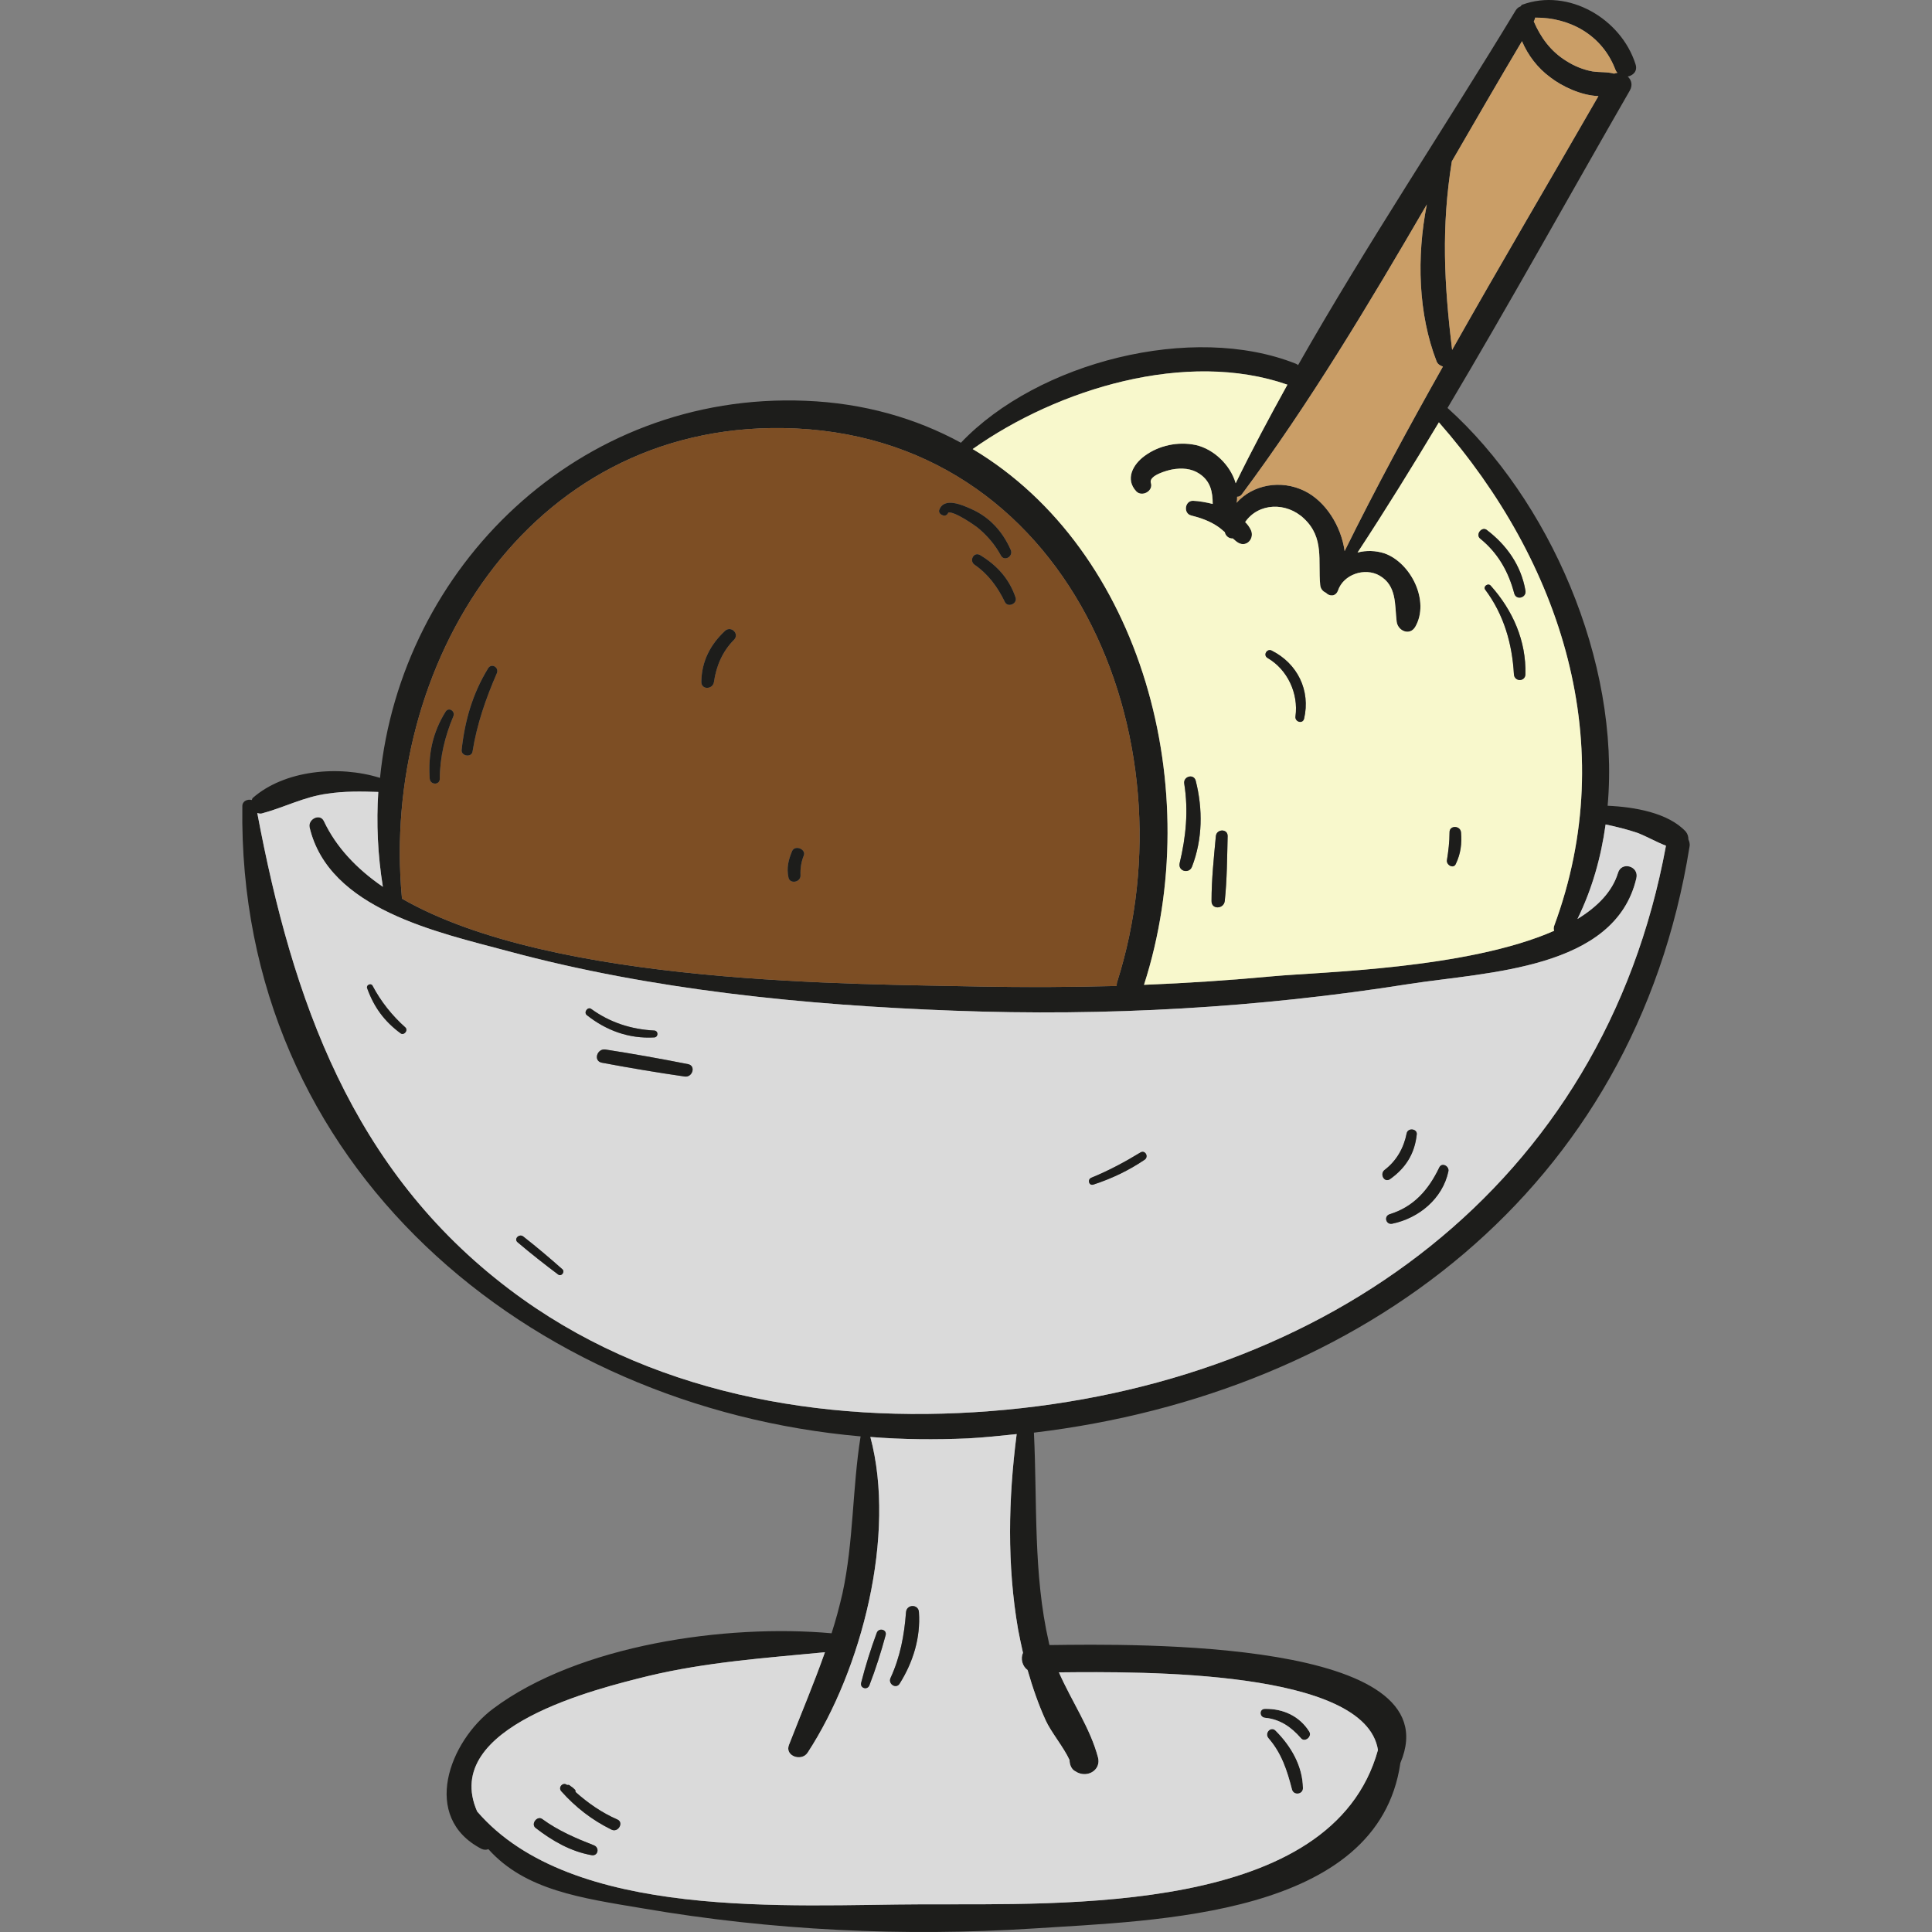
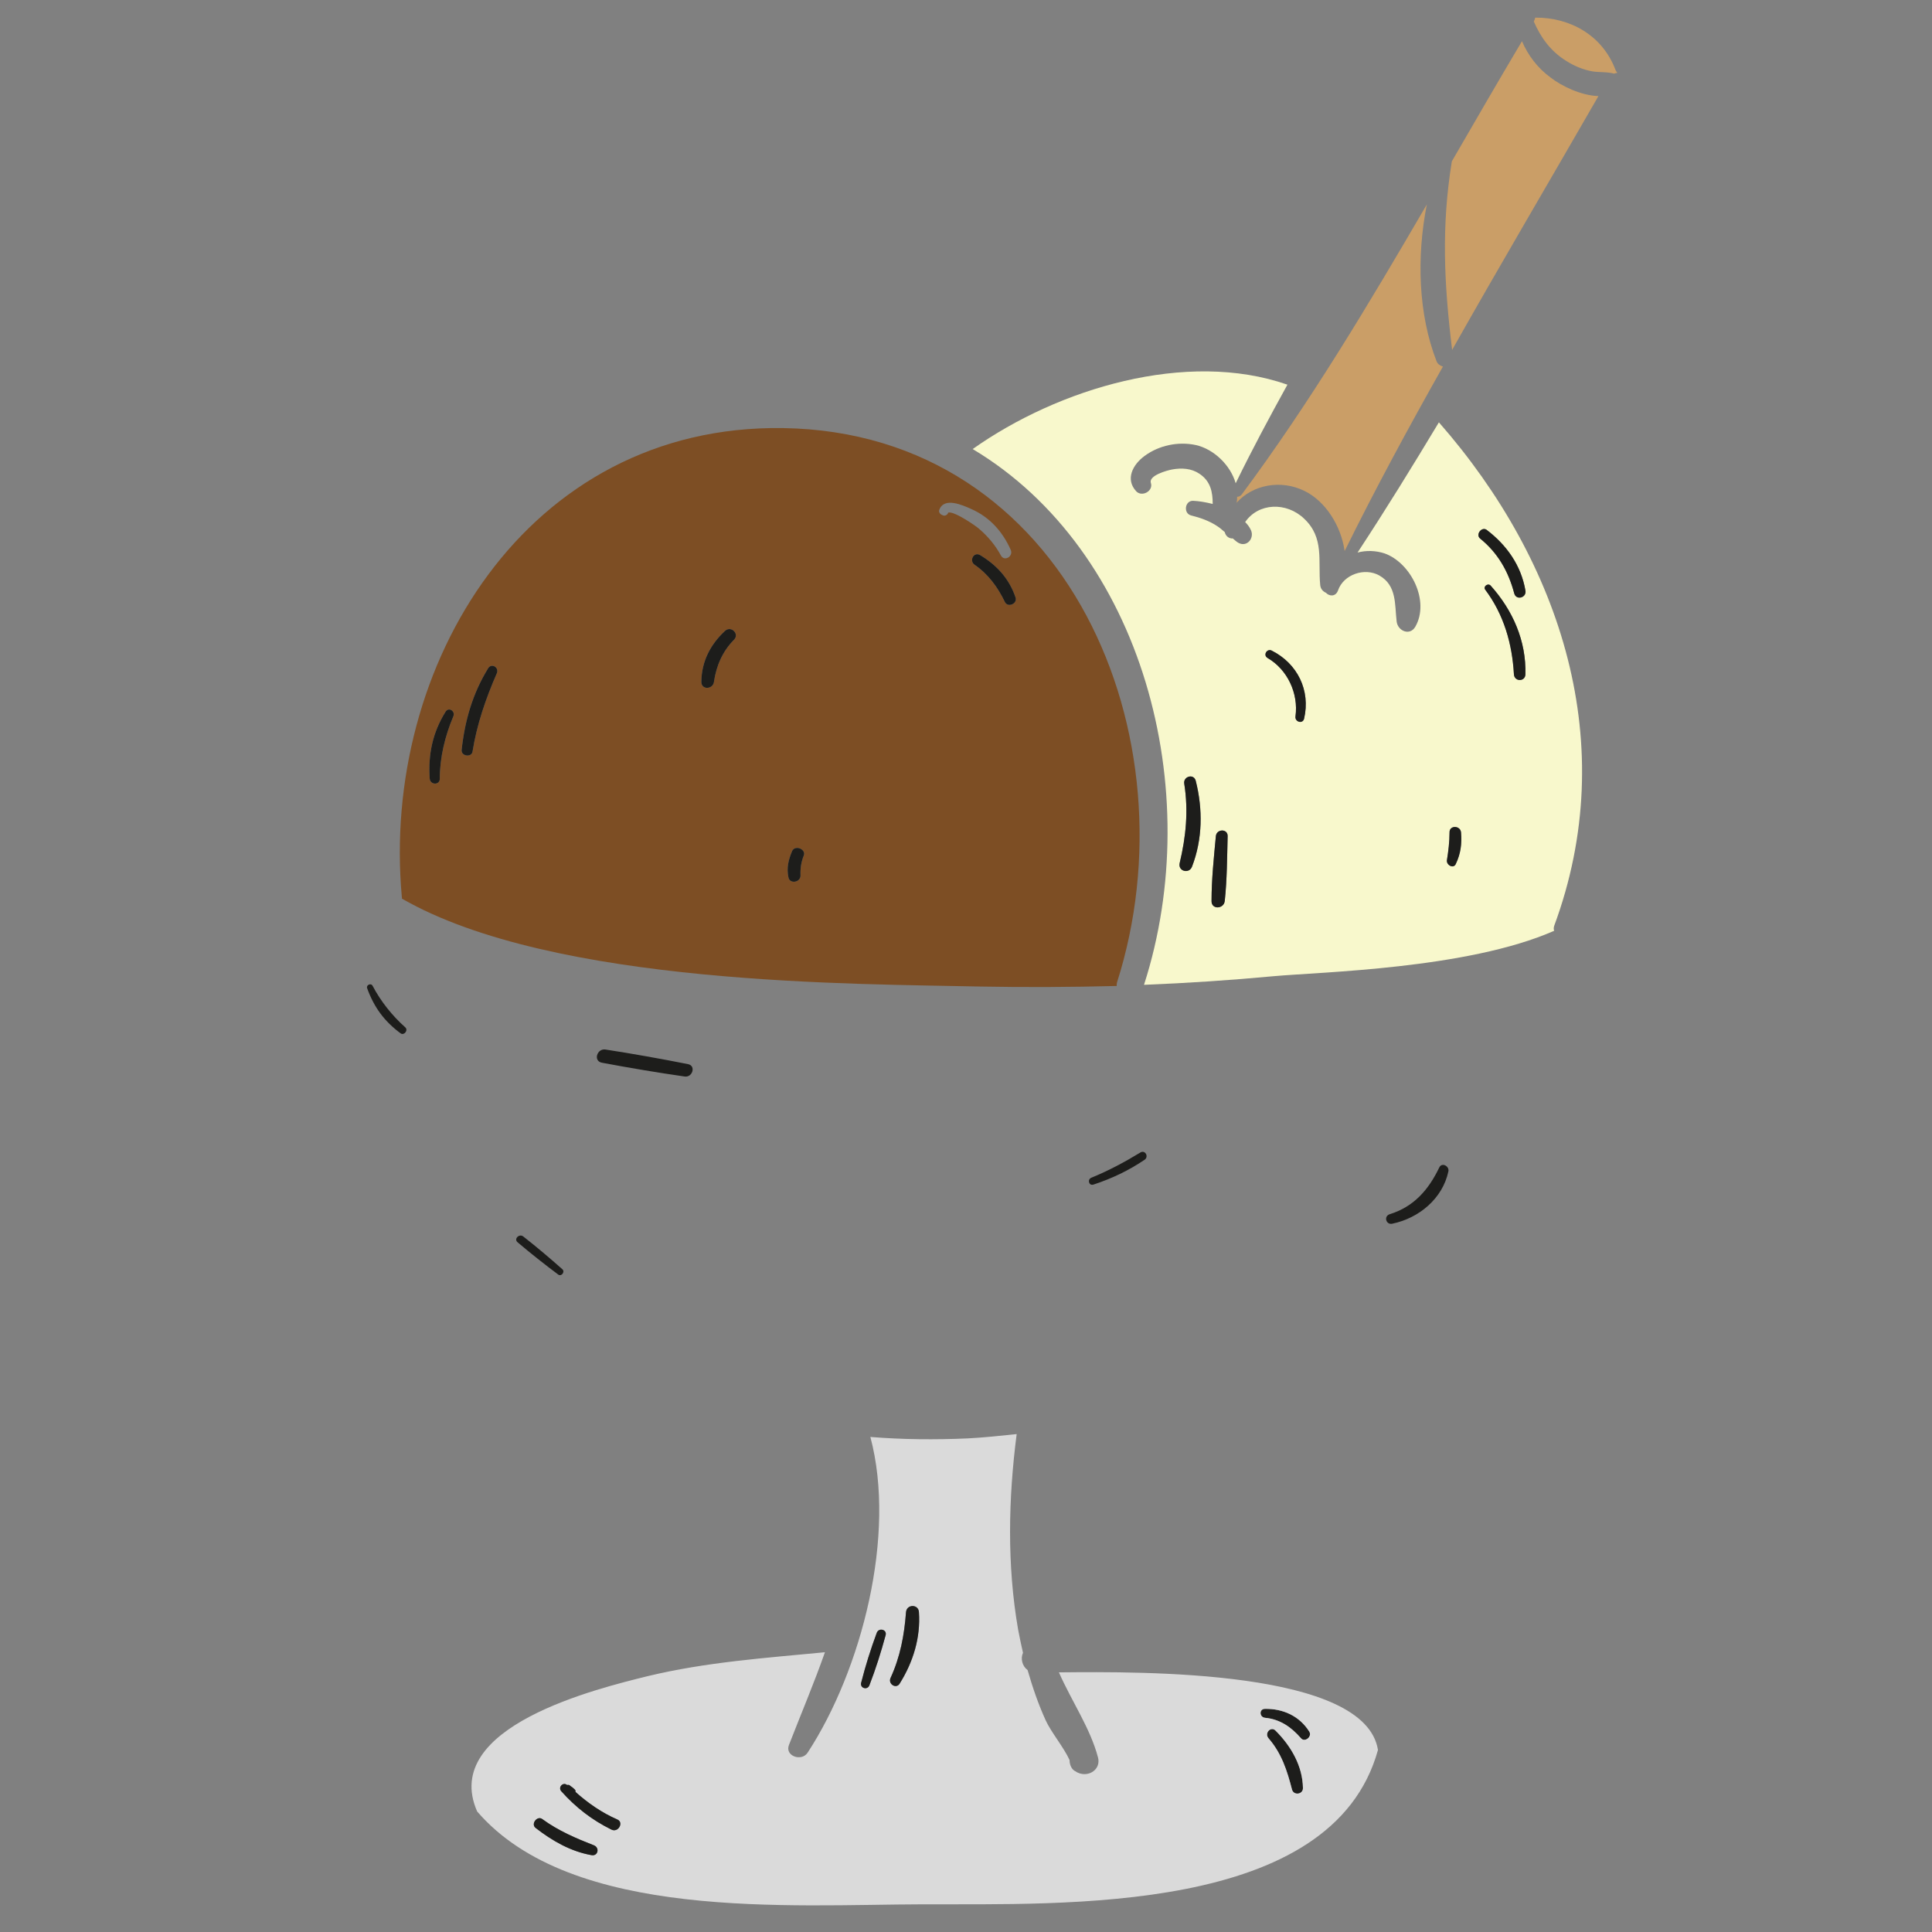
<svg xmlns="http://www.w3.org/2000/svg" height="800px" width="800px" version="1.1" id="Layer_1" viewBox="0 0 270.113 270.113" xml:space="preserve">
  <rect x="0" y="0" width="270.113" height="270.113" fill="#808080" stroke="none" />
  <g>
-     <path style="fill:#1D1D1B;" d="M236.054,117.355c0.12,0.281,0.241,0.603,0.161,1.005c-7.675,48.022-45.932,76.473-91.663,81.939   c0.482,9.805-0.121,19.691,2.09,29.336c0,0.121,0.08,0.241,0.08,0.362c11.975-0.161,56.421-0.844,49.067,16.476   c-3.094,21.539-34.238,22.022-51.277,23.147c-18.204,1.165-36.649,0.281-54.652-2.813c-8.64-1.447-16.436-2.532-21.58-8.278   c-0.281,0.121-0.603,0.121-0.965-0.04c-8.519-4.42-4.501-15.029,1.648-19.611c11.935-8.921,32.55-11.855,47.299-10.529   c0.603-1.849,1.085-3.697,1.527-5.586c1.567-7.274,1.366-14.668,2.532-21.941c-46.254-4.059-87.163-37.614-86.439-88.127   c0-0.723,0.764-1.005,1.326-0.844c0.04-0.08,0.04-0.201,0.121-0.281c4.42-3.898,12.016-4.621,17.802-2.813   c2.933-29.376,27.728-54.009,59.475-52.724c8.198,0.322,15.471,2.451,21.74,5.867c10.73-11.292,32.39-16.798,46.816-11.051   c0.12,0.04,0.241,0.12,0.321,0.201c9.564-16.838,20.495-33.193,30.421-49.589c0.201-0.322,0.442-0.482,0.683-0.563   c0.08-0.08,0.121-0.201,0.241-0.241c6.47-2.371,13.824,1.969,15.833,8.318c0.322,0.964-0.322,1.567-1.085,1.728   c0.522,0.482,0.723,1.206,0.281,1.969c-8.479,14.748-16.757,29.697-25.478,44.365c14.105,12.699,24.192,35.283,22.383,55.617   c3.697,0.161,8.479,0.965,10.93,3.617C235.974,116.632,236.054,116.993,236.054,117.355z M232.919,118.239   c-1.366-0.522-2.652-1.286-4.019-1.808c-1.447-0.482-2.893-0.844-4.42-1.165c-0.643,4.621-1.889,9.042-3.938,13.221   c2.813-1.728,4.862-3.818,5.666-6.43c0.482-1.688,2.974-0.965,2.572,0.723c-2.974,12.779-20.856,13.101-31.747,14.788   c-21.017,3.336-42.396,4.541-63.654,3.737c-20.696-0.764-42.275-2.893-62.328-8.318c-9.886-2.652-25.076-5.867-27.768-17.32   c-0.241-1.165,1.487-2.009,2.009-0.844c1.688,3.576,4.541,6.631,8.238,9.162c-0.723-4.461-0.924-8.921-0.643-13.261   c-2.371-0.08-4.742-0.12-7.113,0.241c-3.295,0.442-6.028,1.929-9.202,2.773c-0.201,0.04-0.402,0-0.603-0.08   c4.903,26.08,13.221,49.951,35.283,66.628c19.209,14.547,43.561,18.847,67.231,16.999   C185.299,193.628,224.159,165.819,232.919,118.239z M226.128,10.18c-0.121-0.121-0.201-0.241-0.281-0.442   c-1.808-4.782-6.309-7.314-11.212-7.274c-0.04,0.161-0.08,0.322-0.161,0.482c0,0,0,0-0.04,0.04c0.964,2.25,2.371,4.179,4.501,5.506   c1.125,0.723,2.371,1.246,3.697,1.487c1.045,0.161,2.049,0.04,3.054,0.322C225.807,10.22,225.967,10.22,226.128,10.18z    M217.287,129.451c9.363-25.317,1.045-50.835-16.115-70.405c-3.697,6.148-7.434,12.217-11.372,18.204   c1.246-0.321,2.532-0.281,3.777,0.121c3.697,1.326,6.349,6.671,4.3,10.247c-0.764,1.326-2.451,0.603-2.612-0.723   c-0.281-2.371,0.04-5.023-2.411-6.43c-2.049-1.165-5.023-0.161-5.787,2.09c-0.321,0.884-1.206,0.844-1.688,0.321   c-0.442-0.201-0.764-0.563-0.804-1.125c-0.322-3.375,0.603-6.55-2.25-9.243c-2.491-2.371-6.389-2.21-8.238,0.482   c0.322,0.322,0.603,0.683,0.804,1.125c0.522,1.125-0.563,2.451-1.768,1.768c-0.281-0.161-0.522-0.402-0.763-0.603   c-0.522,0.04-1.005-0.322-1.125-0.884c-0.322-0.281-0.643-0.563-1.005-0.804c-1.125-0.764-2.411-1.206-3.697-1.527   c-1.125-0.281-0.884-2.09,0.281-2.049c0.844,0.04,1.768,0.201,2.733,0.442c0-1.648-0.281-3.175-1.848-4.219   c-1.125-0.764-2.492-0.844-3.818-0.603c-0.683,0.12-3.335,0.844-2.974,1.889c0.362,1.125-1.246,2.009-2.049,1.165   c-1.567-1.688-0.482-3.737,1.165-4.943c2.009-1.487,4.702-2.049,7.153-1.527c2.532,0.563,4.863,2.813,5.586,5.345   c2.25-4.621,4.702-9.202,7.234-13.784c-14.065-4.903-32.028,0.522-44.003,9.002c23.75,14.186,32.711,47.7,23.951,74.906   c6.068-0.241,12.096-0.643,18.124-1.206c6.55-0.603,27.085-1.005,39.221-6.349C217.207,129.933,217.207,129.692,217.287,129.451z    M223.476,13.435c-2.411-0.08-5.104-1.366-6.711-2.612c-1.808-1.326-3.135-3.094-3.978-5.063   c-3.295,5.546-6.55,11.172-9.805,16.798c-1.487,9.162-1.085,17.119,0.04,26.362C209.732,37.024,216.684,25.25,223.476,13.435z    M201.735,51.25c-0.362-0.12-0.723-0.321-0.884-0.723c-2.572-6.631-2.813-14.587-1.366-21.941   c-8.117,13.944-16.396,27.809-25.88,40.547c-0.201,0.241-0.402,0.322-0.643,0.322c0,0.281,0,0.563-0.08,0.844   c2.25-2.532,6.189-3.295,9.524-1.648c2.934,1.447,5.104,4.903,5.586,8.399C192.292,68.329,196.953,59.729,201.735,51.25z    M156.165,137.368c10.89-34.118-6.751-76.915-46.696-77.518c-35.846-0.522-56.26,33.274-53.286,65.583c0.04,0.08,0,0.161,0,0.201   c21.258,12.216,63.775,11.895,80.934,12.297c6.309,0.121,12.658,0.08,19.008-0.08C156.125,137.689,156.125,137.528,156.165,137.368   z M192.653,244.663c-1.768-11.212-32.671-10.971-44.606-10.85c1.808,4.099,4.38,7.796,5.465,11.895   c0.442,1.688-1.326,2.813-2.813,2.13c-0.08-0.04-0.201-0.08-0.281-0.161c-0.603-0.241-0.884-0.965-0.884-1.607   c-0.804-1.768-2.612-3.938-3.335-5.546c-1.045-2.29-1.848-4.661-2.532-7.033c-0.763-0.563-1.005-1.607-0.643-2.411   c-0.241-1.085-0.482-2.17-0.683-3.255c-1.567-9.042-1.366-18.285-0.201-27.326c-2.291,0.241-4.541,0.482-6.832,0.603   c-4.581,0.201-9.122,0.161-13.623-0.201c3.657,13.663-1.206,32.55-8.761,44.124c-0.844,1.326-3.255,0.482-2.612-1.085   c1.688-4.34,3.496-8.6,5.023-12.94c-8.318,0.804-16.556,1.366-24.754,3.335c-6.952,1.728-29.094,7.033-23.87,18.928   c13.221,15.351,43.802,13.02,62.288,12.98C148.69,266.163,186.264,267.77,192.653,244.663z" />
-     <path style="fill:#DADADA;" d="M228.901,116.431c1.366,0.522,2.652,1.286,4.019,1.808c-8.76,47.58-47.62,75.388-94.436,79.045   c-23.669,1.849-48.022-2.451-67.231-16.999c-22.062-16.677-30.38-40.547-35.283-66.628c0.201,0.08,0.402,0.12,0.603,0.08   c3.175-0.844,5.907-2.331,9.202-2.773c2.371-0.362,4.742-0.322,7.113-0.241c-0.281,4.34-0.08,8.801,0.643,13.261   c-3.697-2.532-6.55-5.586-8.238-9.162c-0.522-1.165-2.25-0.321-2.009,0.844c2.692,11.453,17.883,14.668,27.768,17.32   c20.053,5.425,41.632,7.555,62.328,8.318c21.258,0.804,42.637-0.402,63.654-3.737c10.89-1.688,28.773-2.009,31.747-14.788   c0.402-1.688-2.09-2.411-2.572-0.723c-0.804,2.612-2.853,4.702-5.666,6.43c2.049-4.179,3.295-8.6,3.938-13.221   C226.007,115.587,227.454,115.949,228.901,116.431z M202.499,163.77c0.161-0.723-0.924-1.326-1.286-0.522   c-1.487,3.094-3.536,5.465-6.912,6.51c-0.884,0.281-0.522,1.527,0.362,1.326C198.36,170.32,201.695,167.587,202.499,163.77z    M198.078,158.586c0.08-0.764-1.206-0.965-1.406-0.161c-0.402,2.049-1.407,3.858-3.094,5.144c-0.723,0.563-0.04,1.848,0.764,1.286   C196.551,163.287,197.797,161.278,198.078,158.586z M160.063,162.122c0.563-0.442,0.04-1.366-0.603-1.005   c-2.17,1.326-4.501,2.572-6.872,3.536c-0.603,0.241-0.362,1.165,0.281,0.964C155.441,164.774,157.812,163.649,160.063,162.122z    M95.726,150.508c1.085,0.161,1.607-1.487,0.482-1.728c-3.858-0.764-7.675-1.447-11.573-2.049   c-1.165-0.161-1.728,1.607-0.482,1.848C88.01,149.303,91.828,149.946,95.726,150.508z M91.466,145.043   c0.603-0.04,0.603-0.924,0-0.965c-3.215-0.161-6.189-1.125-8.801-3.014c-0.482-0.362-1.085,0.442-0.643,0.844   C84.755,144.079,87.93,145.244,91.466,145.043z M78.044,178.196c0.442,0.321,0.965-0.362,0.603-0.723   c-1.808-1.607-3.617-3.134-5.465-4.581c-0.563-0.482-1.407,0.321-0.804,0.804C74.226,175.263,76.115,176.75,78.044,178.196z    M56.022,144.48c0.482,0.322,1.085-0.442,0.643-0.844c-1.849-1.648-3.416-3.617-4.581-5.827c-0.201-0.402-0.884-0.121-0.764,0.321   C52.285,140.824,53.732,142.793,56.022,144.48z" />
    <path style="fill:#CA9E67;" d="M225.847,9.738c0.08,0.201,0.161,0.321,0.281,0.442c-0.161,0.04-0.322,0.04-0.442,0.121   c-1.005-0.281-2.009-0.161-3.054-0.322c-1.326-0.241-2.572-0.763-3.697-1.487c-2.13-1.326-3.536-3.255-4.501-5.506   c0.04-0.04,0.04-0.04,0.04-0.04c0.08-0.161,0.12-0.321,0.161-0.482C219.538,2.424,224.038,4.956,225.847,9.738z" />
    <path style="fill:#F8F8CC;" d="M201.173,59.046c17.159,19.57,25.478,45.088,16.115,70.405c-0.08,0.241-0.08,0.482,0,0.683   c-12.136,5.345-32.671,5.747-39.221,6.349c-6.028,0.563-12.056,0.964-18.124,1.206c8.76-27.206-0.201-60.72-23.951-74.906   c11.975-8.479,29.938-13.904,44.003-9.002c-2.532,4.581-4.983,9.162-7.234,13.784c-0.723-2.532-3.054-4.782-5.586-5.345   c-2.451-0.522-5.144,0.04-7.153,1.527c-1.648,1.205-2.733,3.255-1.165,4.943c0.804,0.844,2.411-0.04,2.049-1.165   c-0.362-1.045,2.291-1.768,2.974-1.889c1.326-0.241,2.693-0.161,3.818,0.603c1.567,1.045,1.848,2.572,1.848,4.219   c-0.965-0.241-1.889-0.402-2.733-0.442c-1.165-0.04-1.406,1.768-0.281,2.049c1.286,0.322,2.572,0.764,3.697,1.527   c0.362,0.241,0.683,0.522,1.005,0.804c0.12,0.563,0.603,0.924,1.125,0.884c0.241,0.201,0.482,0.442,0.763,0.603   c1.206,0.683,2.291-0.643,1.768-1.768c-0.201-0.442-0.482-0.804-0.804-1.125c1.848-2.692,5.747-2.853,8.238-0.482   c2.853,2.692,1.929,5.867,2.25,9.243c0.04,0.563,0.362,0.924,0.804,1.125c0.482,0.523,1.366,0.563,1.688-0.321   c0.764-2.25,3.737-3.255,5.787-2.09c2.451,1.406,2.13,4.059,2.411,6.43c0.161,1.326,1.849,2.049,2.612,0.723   c2.049-3.577-0.603-8.921-4.3-10.247c-1.246-0.402-2.532-0.442-3.777-0.121C193.738,71.262,197.476,65.194,201.173,59.046z    M213.269,94.289c0.121-4.702-1.768-8.961-4.863-12.417c-0.362-0.402-1.085,0.121-0.764,0.563   c2.612,3.496,3.778,7.555,4.019,11.855C211.742,95.333,213.228,95.333,213.269,94.289z M211.701,82.956   c0.281,1.045,1.768,0.603,1.567-0.402c-0.603-3.496-2.612-6.349-5.425-8.479c-0.683-0.482-1.567,0.643-0.924,1.206   C209.411,77.29,210.898,79.902,211.701,82.956z M203.544,120.771c0.683-1.447,0.844-2.773,0.723-4.38   c-0.08-1.005-1.648-1.045-1.607,0c0,1.286-0.161,2.612-0.362,3.858C202.177,120.932,203.222,121.534,203.544,120.771z    M182.326,100.477c0.924-3.938-0.924-7.716-4.541-9.524c-0.643-0.321-1.246,0.643-0.563,1.045c2.773,1.607,4.34,4.943,3.898,8.158   C181,100.919,182.125,101.281,182.326,100.477z M171.636,116.913c0.04-1.085-1.567-1.045-1.648,0   c-0.281,3.014-0.603,6.028-0.603,9.042c-0.04,1.246,1.728,1.165,1.849,0C171.556,122.941,171.556,119.927,171.636,116.913z    M166.653,121.173c1.487-3.858,1.527-8.037,0.522-12.016c-0.281-1.045-1.768-0.603-1.607,0.402   c0.603,3.818,0.241,7.434-0.643,11.132C164.684,121.816,166.251,122.218,166.653,121.173z" />
    <path style="fill:#CA9E67;" d="M216.765,10.823c1.607,1.246,4.3,2.532,6.711,2.612c-6.791,11.815-13.743,23.589-20.454,35.484   c-1.125-9.243-1.527-17.199-0.04-26.362c3.255-5.626,6.51-11.252,9.805-16.798C213.63,7.729,214.956,9.497,216.765,10.823z" />
    <path style="fill:#1D1D1B;" d="M208.406,81.871c3.094,3.456,4.983,7.716,4.863,12.417c-0.04,1.045-1.527,1.045-1.607,0   c-0.241-4.3-1.406-8.359-4.019-11.855C207.321,81.992,208.045,81.469,208.406,81.871z" />
    <path style="fill:#1D1D1B;" d="M213.269,82.554c0.201,1.005-1.286,1.447-1.567,0.402c-0.804-3.054-2.291-5.666-4.782-7.675   c-0.643-0.563,0.241-1.688,0.924-1.206C210.657,76.205,212.666,79.058,213.269,82.554z" />
    <path style="fill:#1D1D1B;" d="M204.267,116.391c0.121,1.607-0.04,2.934-0.723,4.38c-0.322,0.764-1.366,0.161-1.246-0.522   c0.201-1.246,0.362-2.572,0.362-3.858C202.619,115.346,204.187,115.386,204.267,116.391z" />
    <path style="fill:#1D1D1B;" d="M201.213,163.247c0.362-0.804,1.447-0.201,1.286,0.522c-0.804,3.818-4.139,6.55-7.836,7.314   c-0.884,0.201-1.246-1.045-0.362-1.326C197.677,168.712,199.726,166.341,201.213,163.247z" />
    <path style="fill:#CA9E67;" d="M200.851,50.526c0.161,0.402,0.522,0.603,0.884,0.723c-4.782,8.479-9.444,17.079-13.743,25.799   c-0.482-3.496-2.652-6.952-5.586-8.399c-3.335-1.648-7.274-0.884-9.524,1.648c0.08-0.281,0.08-0.563,0.08-0.844   c0.241,0,0.442-0.08,0.643-0.322c9.484-12.739,17.762-26.603,25.88-40.547C198.038,35.939,198.279,43.896,200.851,50.526z" />
-     <path style="fill:#1D1D1B;" d="M196.672,158.425c0.201-0.804,1.487-0.603,1.406,0.161c-0.281,2.692-1.527,4.702-3.737,6.269   c-0.804,0.563-1.487-0.723-0.764-1.286C195.265,162.283,196.27,160.474,196.672,158.425z" />
    <path style="fill:#1D1D1B;" d="M183.049,242.091c0.442,0.723-0.643,1.567-1.165,0.924c-1.366-1.567-2.934-2.652-5.023-2.853   c-0.804-0.08-0.844-1.246,0-1.246C179.392,238.877,181.683,239.921,183.049,242.091z" />
    <path style="fill:#1D1D1B;" d="M177.785,90.953c3.617,1.808,5.465,5.586,4.541,9.524c-0.201,0.804-1.326,0.442-1.205-0.322   c0.442-3.215-1.125-6.55-3.898-8.158C176.539,91.596,177.142,90.632,177.785,90.953z" />
    <path style="fill:#1D1D1B;" d="M182.165,250.008c0,0.884-1.286,1.045-1.527,0.201c-0.683-2.652-1.447-5.063-3.295-7.193   c-0.603-0.723,0.362-1.728,1.005-1.045C180.517,244.141,182.125,246.914,182.165,250.008z" />
-     <path style="fill:#1D1D1B;" d="M169.989,116.913c0.08-1.045,1.688-1.085,1.648,0c-0.08,3.014-0.08,6.028-0.402,9.042   c-0.121,1.165-1.889,1.246-1.849,0C169.386,122.941,169.707,119.927,169.989,116.913z" />
+     <path style="fill:#1D1D1B;" d="M169.989,116.913c0.08-1.045,1.688-1.085,1.648,0c-0.08,3.014-0.08,6.028-0.402,9.042   c-0.121,1.165-1.889,1.246-1.849,0C169.386,122.941,169.707,119.927,169.989,116.913" />
    <path style="fill:#1D1D1B;" d="M167.176,109.157c1.005,3.978,0.965,8.158-0.522,12.016c-0.402,1.045-1.969,0.643-1.728-0.482   c0.884-3.697,1.246-7.314,0.643-11.132C165.408,108.554,166.894,108.112,167.176,109.157z" />
    <path style="fill:#1D1D1B;" d="M159.46,161.117c0.643-0.362,1.165,0.563,0.603,1.005c-2.25,1.527-4.621,2.652-7.193,3.496   c-0.643,0.201-0.884-0.723-0.281-0.964C154.959,163.689,157.29,162.443,159.46,161.117z" />
    <path style="fill:#7D4E24;" d="M109.469,59.849c39.945,0.603,57.586,43.401,46.696,77.518c-0.04,0.161-0.04,0.322-0.04,0.482   c-6.349,0.161-12.699,0.201-19.008,0.08c-17.159-0.402-59.676-0.08-80.934-12.297c0-0.04,0.04-0.121,0-0.201   C53.209,93.123,73.623,59.327,109.469,59.849z M140.492,84.162c0.402,0.844,1.808,0.241,1.487-0.643   c-0.884-2.612-2.612-4.501-4.943-5.907c-0.884-0.522-1.567,0.764-0.804,1.326C138.162,80.264,139.488,82.072,140.492,84.162z    M139.93,77.652c0.482,0.924,1.808,0.121,1.366-0.804c-1.125-2.532-2.934-4.541-5.465-5.666c-1.246-0.563-3.818-1.728-4.501,0.08   c-0.12,0.241,0.04,0.563,0.281,0.683c0.04,0.04,0.08,0.04,0.161,0.08c0.362,0.201,0.723-0.08,0.804-0.362   c0.844-0.241,4.018,1.969,4.38,2.331C138.162,75.04,139.166,76.245,139.93,77.652z M112.362,119.646   c0.402-0.884-1.165-1.567-1.607-0.683c-0.522,1.246-0.804,2.371-0.522,3.697c0.161,0.964,1.688,0.723,1.688-0.241   C111.88,121.414,112.001,120.57,112.362,119.646z M102.637,89.426c0.764-0.804-0.402-1.969-1.246-1.246   c-2.09,1.929-3.295,4.3-3.335,7.113c-0.04,1.206,1.648,1.125,1.768,0C100.146,93.083,101.03,91.033,102.637,89.426z M69.444,94.168   c0.402-0.844-0.723-1.527-1.206-0.723c-2.17,3.536-3.255,7.314-3.697,11.413c-0.08,0.884,1.407,1.085,1.527,0.201   C66.671,101.281,67.917,97.664,69.444,94.168z M63.376,100.156c0.321-0.723-0.643-1.366-1.085-0.643   c-1.808,2.893-2.451,5.988-2.21,9.363c0.08,0.884,1.407,0.924,1.407,0C61.487,105.902,62.211,102.928,63.376,100.156z" />
    <path style="fill:#DADADA;" d="M148.047,233.813c11.935-0.12,42.838-0.362,44.606,10.85c-6.39,23.107-43.963,21.499-63.654,21.58   c-18.485,0.04-49.067,2.371-62.288-12.98c-5.224-11.895,16.918-17.2,23.87-18.928c8.198-1.969,16.436-2.532,24.754-3.335   c-1.527,4.34-3.335,8.6-5.023,12.94c-0.643,1.567,1.768,2.411,2.612,1.085c7.555-11.573,12.417-30.461,8.761-44.124   c4.501,0.362,9.042,0.402,13.623,0.201c2.291-0.121,4.541-0.362,6.832-0.603c-1.165,9.042-1.366,18.285,0.201,27.326   c0.201,1.085,0.442,2.17,0.683,3.255c-0.362,0.804-0.12,1.849,0.643,2.411c0.683,2.371,1.487,4.742,2.532,7.033   c0.723,1.607,2.532,3.777,3.335,5.546c0,0.643,0.281,1.366,0.884,1.607c0.08,0.08,0.201,0.12,0.281,0.161   c1.487,0.683,3.255-0.442,2.813-2.13C152.428,241.609,149.856,237.912,148.047,233.813z M181.884,243.016   c0.522,0.643,1.607-0.201,1.165-0.924c-1.366-2.17-3.657-3.215-6.189-3.175c-0.844,0-0.804,1.165,0,1.246   C178.95,240.363,180.517,241.448,181.884,243.016z M180.638,250.209c0.241,0.844,1.527,0.683,1.527-0.201   c-0.04-3.094-1.648-5.867-3.818-8.037c-0.643-0.683-1.608,0.322-1.005,1.045C179.191,245.146,179.955,247.557,180.638,250.209z    M125.784,235.38c1.889-3.014,2.933-6.43,2.692-9.966c-0.04-1.165-1.728-1.165-1.808,0c-0.241,3.215-0.804,6.229-2.17,9.202   C124.137,235.461,125.302,236.184,125.784,235.38z M123.815,228.629c0.241-0.804-0.965-1.125-1.246-0.322   c-0.844,2.291-1.567,4.581-2.17,6.952c-0.201,0.804,0.924,1.085,1.165,0.322C122.449,233.291,123.172,231,123.815,228.629z    M85.478,255.795c0.964,0.482,1.768-1.005,0.844-1.406c-2.21-0.965-4.099-2.291-5.867-3.858c0.04-0.121,0-0.281-0.161-0.402   c-0.161-0.161-0.362-0.322-0.563-0.442c-0.12-0.161-0.281-0.161-0.442-0.121c-0.563-0.482-1.326,0.321-0.804,0.884   C80.495,252.7,82.786,254.469,85.478,255.795z M82.705,259.371c0.884,0.161,1.165-1.005,0.362-1.366   c-2.572-1.005-5.023-2.049-7.274-3.697c-0.683-0.482-1.607,0.683-0.924,1.246C77.2,257.362,79.772,258.849,82.705,259.371z" />
    <path style="fill:#1D1D1B;" d="M141.979,83.519c0.322,0.884-1.085,1.487-1.487,0.643c-1.005-2.09-2.331-3.898-4.26-5.224   c-0.764-0.563-0.08-1.849,0.804-1.326C139.367,79.018,141.095,80.907,141.979,83.519z" />
-     <path style="fill:#1D1D1B;" d="M141.296,76.848c0.442,0.924-0.884,1.728-1.366,0.804c-0.764-1.407-1.768-2.612-2.974-3.657   c-0.362-0.362-3.536-2.572-4.38-2.331c-0.08,0.281-0.442,0.563-0.804,0.362c-0.08-0.04-0.121-0.04-0.161-0.08   c-0.241-0.12-0.402-0.442-0.281-0.683c0.683-1.808,3.255-0.643,4.501-0.08C138.363,72.307,140.171,74.316,141.296,76.848z" />
    <path style="fill:#1D1D1B;" d="M128.477,225.414c0.241,3.536-0.804,6.952-2.692,9.966c-0.482,0.804-1.648,0.08-1.286-0.764   c1.366-2.974,1.929-5.988,2.17-9.202C126.749,224.249,128.437,224.249,128.477,225.414z" />
    <path style="fill:#1D1D1B;" d="M122.57,228.308c0.281-0.804,1.487-0.482,1.246,0.322c-0.643,2.371-1.366,4.661-2.25,6.952   c-0.241,0.764-1.366,0.482-1.165-0.322C121.002,232.889,121.726,230.598,122.57,228.308z" />
    <path style="fill:#1D1D1B;" d="M110.755,118.963c0.442-0.884,2.009-0.201,1.607,0.683c-0.362,0.924-0.482,1.768-0.442,2.773   c0,0.965-1.527,1.206-1.688,0.241C109.951,121.333,110.233,120.208,110.755,118.963z" />
    <path style="fill:#1D1D1B;" d="M101.392,88.18c0.844-0.723,2.009,0.442,1.246,1.246c-1.607,1.607-2.492,3.657-2.813,5.867   c-0.121,1.125-1.808,1.206-1.768,0C98.097,92.48,99.302,90.109,101.392,88.18z" />
    <path style="fill:#1D1D1B;" d="M96.208,148.78c1.125,0.241,0.603,1.889-0.482,1.728c-3.898-0.563-7.716-1.205-11.574-1.929   c-1.246-0.241-0.683-2.009,0.482-1.848C88.532,147.334,92.35,148.017,96.208,148.78z" />
-     <path style="fill:#1D1D1B;" d="M91.466,144.079c0.603,0.04,0.603,0.924,0,0.965c-3.536,0.201-6.711-0.965-9.444-3.135   c-0.442-0.402,0.161-1.206,0.643-0.844C85.277,142.953,88.251,143.918,91.466,144.079z" />
    <path style="fill:#1D1D1B;" d="M86.322,254.388c0.924,0.402,0.12,1.889-0.844,1.406c-2.693-1.326-4.983-3.094-6.992-5.345   c-0.522-0.563,0.241-1.366,0.804-0.884c0.161-0.04,0.322-0.04,0.442,0.121c0.201,0.12,0.402,0.281,0.563,0.442   c0.161,0.121,0.201,0.281,0.161,0.402C82.223,252.098,84.112,253.424,86.322,254.388z" />
    <path style="fill:#1D1D1B;" d="M83.067,258.005c0.804,0.362,0.522,1.527-0.362,1.366c-2.934-0.522-5.506-2.009-7.836-3.818   c-0.683-0.563,0.241-1.728,0.924-1.246C78.044,255.955,80.495,257,83.067,258.005z" />
    <path style="fill:#1D1D1B;" d="M78.647,177.473c0.362,0.362-0.161,1.045-0.603,0.723c-1.929-1.447-3.818-2.934-5.666-4.501   c-0.603-0.482,0.241-1.286,0.804-0.804C75.03,174.338,76.838,175.865,78.647,177.473z" />
    <path style="fill:#1D1D1B;" d="M68.239,93.445c0.482-0.804,1.607-0.121,1.206,0.723c-1.527,3.496-2.773,7.113-3.376,10.89   c-0.121,0.884-1.607,0.683-1.527-0.201C64.984,100.758,66.069,96.981,68.239,93.445z" />
    <path style="fill:#1D1D1B;" d="M62.291,99.513c0.442-0.723,1.406-0.08,1.085,0.643c-1.165,2.773-1.889,5.747-1.889,8.72   c0,0.924-1.326,0.884-1.407,0C59.84,105.5,60.483,102.406,62.291,99.513z" />
    <path style="fill:#1D1D1B;" d="M56.665,143.637c0.442,0.402-0.161,1.165-0.643,0.844c-2.291-1.688-3.737-3.657-4.702-6.349   c-0.12-0.442,0.563-0.723,0.764-0.321C53.249,140.02,54.817,141.989,56.665,143.637z" />
  </g>
</svg>